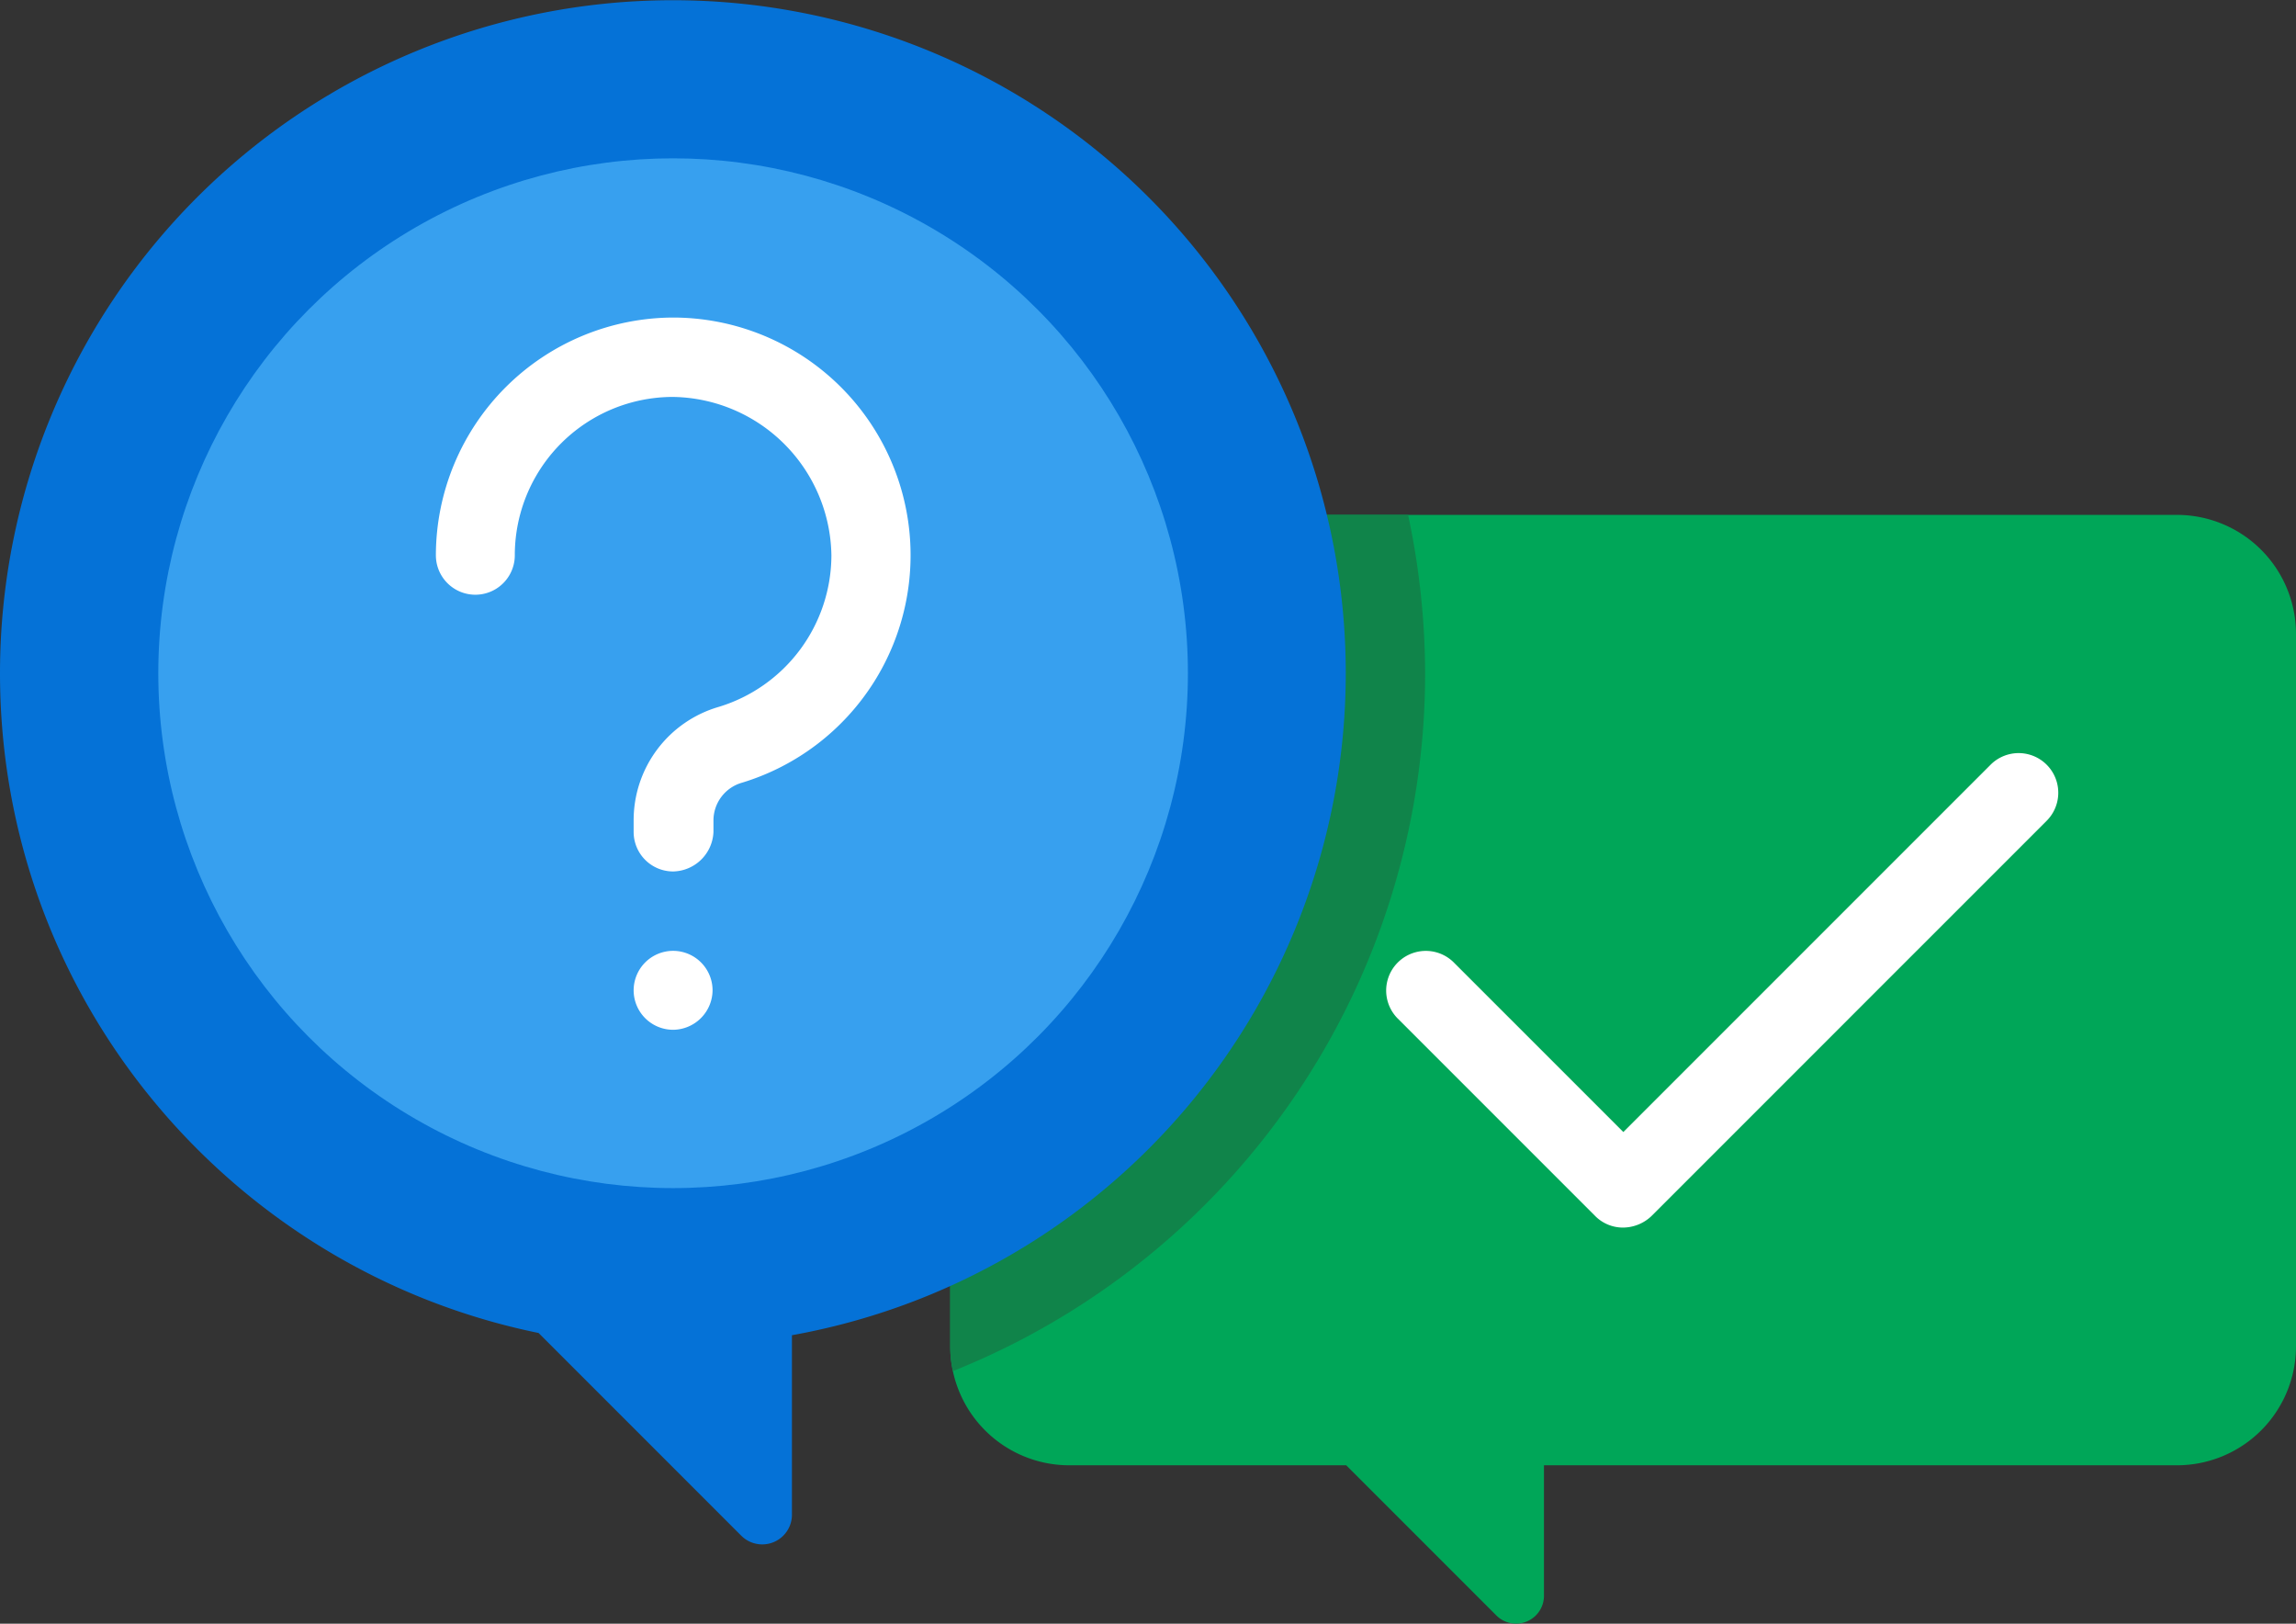
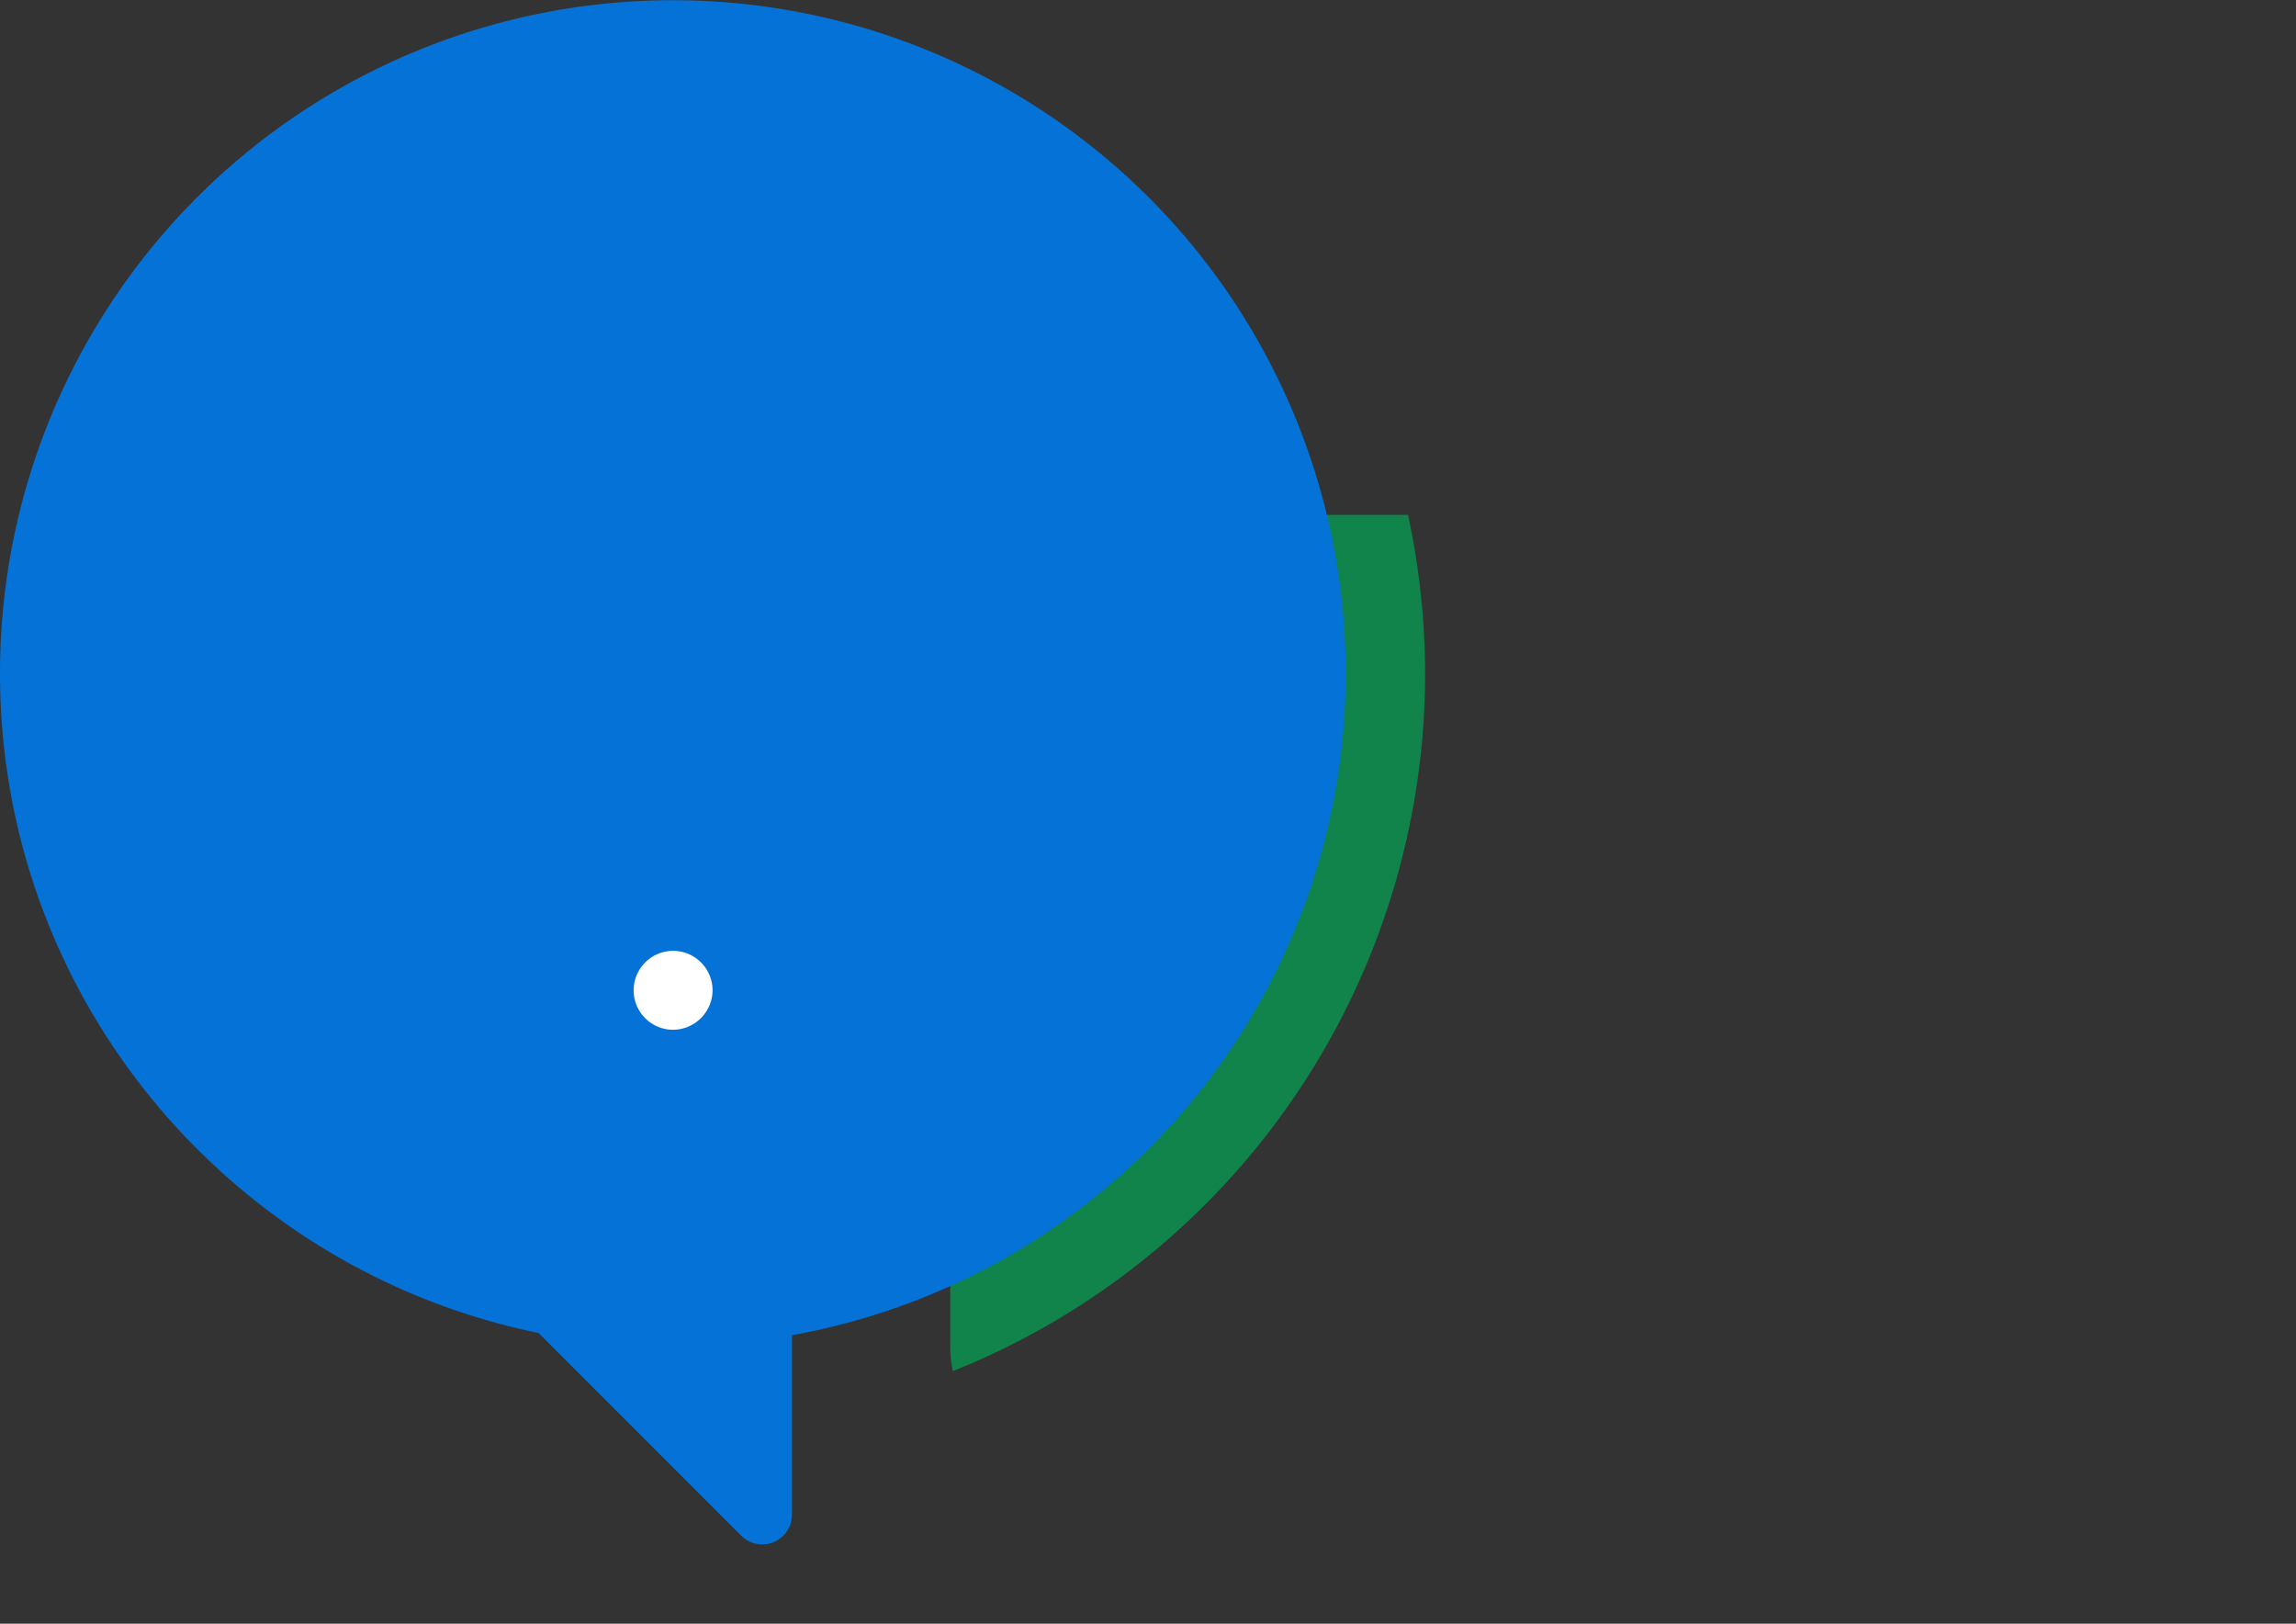
<svg xmlns="http://www.w3.org/2000/svg" id="Layer_1" data-name="Layer 1" viewBox="0 0 512 362.02">
  <rect x="0" y="0" width="512" height="362.02" fill="#333333" stroke="none" />
  <defs>
    <style>.cls-1{fill:#00a658;}.cls-2{fill:#10844a;}.cls-3{fill:#0572d7;}.cls-4{fill:#37a0ef;}.cls-5{fill:#fff;}</style>
  </defs>
  <title>royalti1</title>
-   <path class="cls-1" d="M238.3,189.8H485.5A26.55,26.55,0,0,1,512,216.3V375.2a26.55,26.55,0,0,1-26.5,26.5H344.3v29.1a6.22,6.22,0,0,1-10.6,4.4l-33.5-33.5H238.4a26.55,26.55,0,0,1-26.5-26.5V216.3A26.4,26.4,0,0,1,238.3,189.8Z" transform="translate(0 -75)" />
  <path class="cls-2" d="M211.9,216.3V375.2a25.05,25.05,0,0,0,.6,5.5A167.64,167.64,0,0,0,317.8,225.1a171.17,171.17,0,0,0-3.8-35.3H238.3A26.4,26.4,0,0,0,211.9,216.3Z" transform="translate(0 -75)" />
  <path class="cls-3" d="M300.1,225.1A150.05,150.05,0,1,0,0,225.1c0,72.6,51.6,133.1,120.1,147.1l45.2,45.2a6.62,6.62,0,0,0,11.3-4.7v-40A150,150,0,0,0,300.1,225.1Z" transform="translate(0 -75)" />
-   <circle class="cls-4" cx="150.1" cy="150.1" r="114.8" />
  <path class="cls-5" d="M150.1,304.6h0a8.81,8.81,0,0,1-8.8-8.8h0a8.81,8.81,0,0,1,8.8-8.8h0a8.81,8.81,0,0,1,8.8,8.8h0A8.88,8.88,0,0,1,150.1,304.6Z" transform="translate(0 -75)" />
-   <path class="cls-5" d="M361.9,348.7a8.71,8.71,0,0,1-6.2-2.6L311.6,302a8.84,8.84,0,0,1,12.5-12.5L362,327.4l82-82a8.84,8.84,0,0,1,12.5,12.5l-88.3,88.3A9.28,9.28,0,0,1,361.9,348.7Z" transform="translate(0 -75)" />
-   <path class="cls-5" d="M150.1,269.3a8.81,8.81,0,0,1-8.8-8.8v-2.6a26.31,26.31,0,0,1,19-25.3,35.41,35.41,0,0,0,25.1-33.8,35.86,35.86,0,0,0-35.3-35.3h0a35.29,35.29,0,0,0-35.3,35.3,8.8,8.8,0,1,1-17.6,0,53.09,53.09,0,0,1,53-53h0a53,53,0,0,1,15.3,103.7,8.76,8.76,0,0,0-6.4,8.4v2.6A9.19,9.19,0,0,1,150.1,269.3Z" transform="translate(0 -75)" />
</svg>